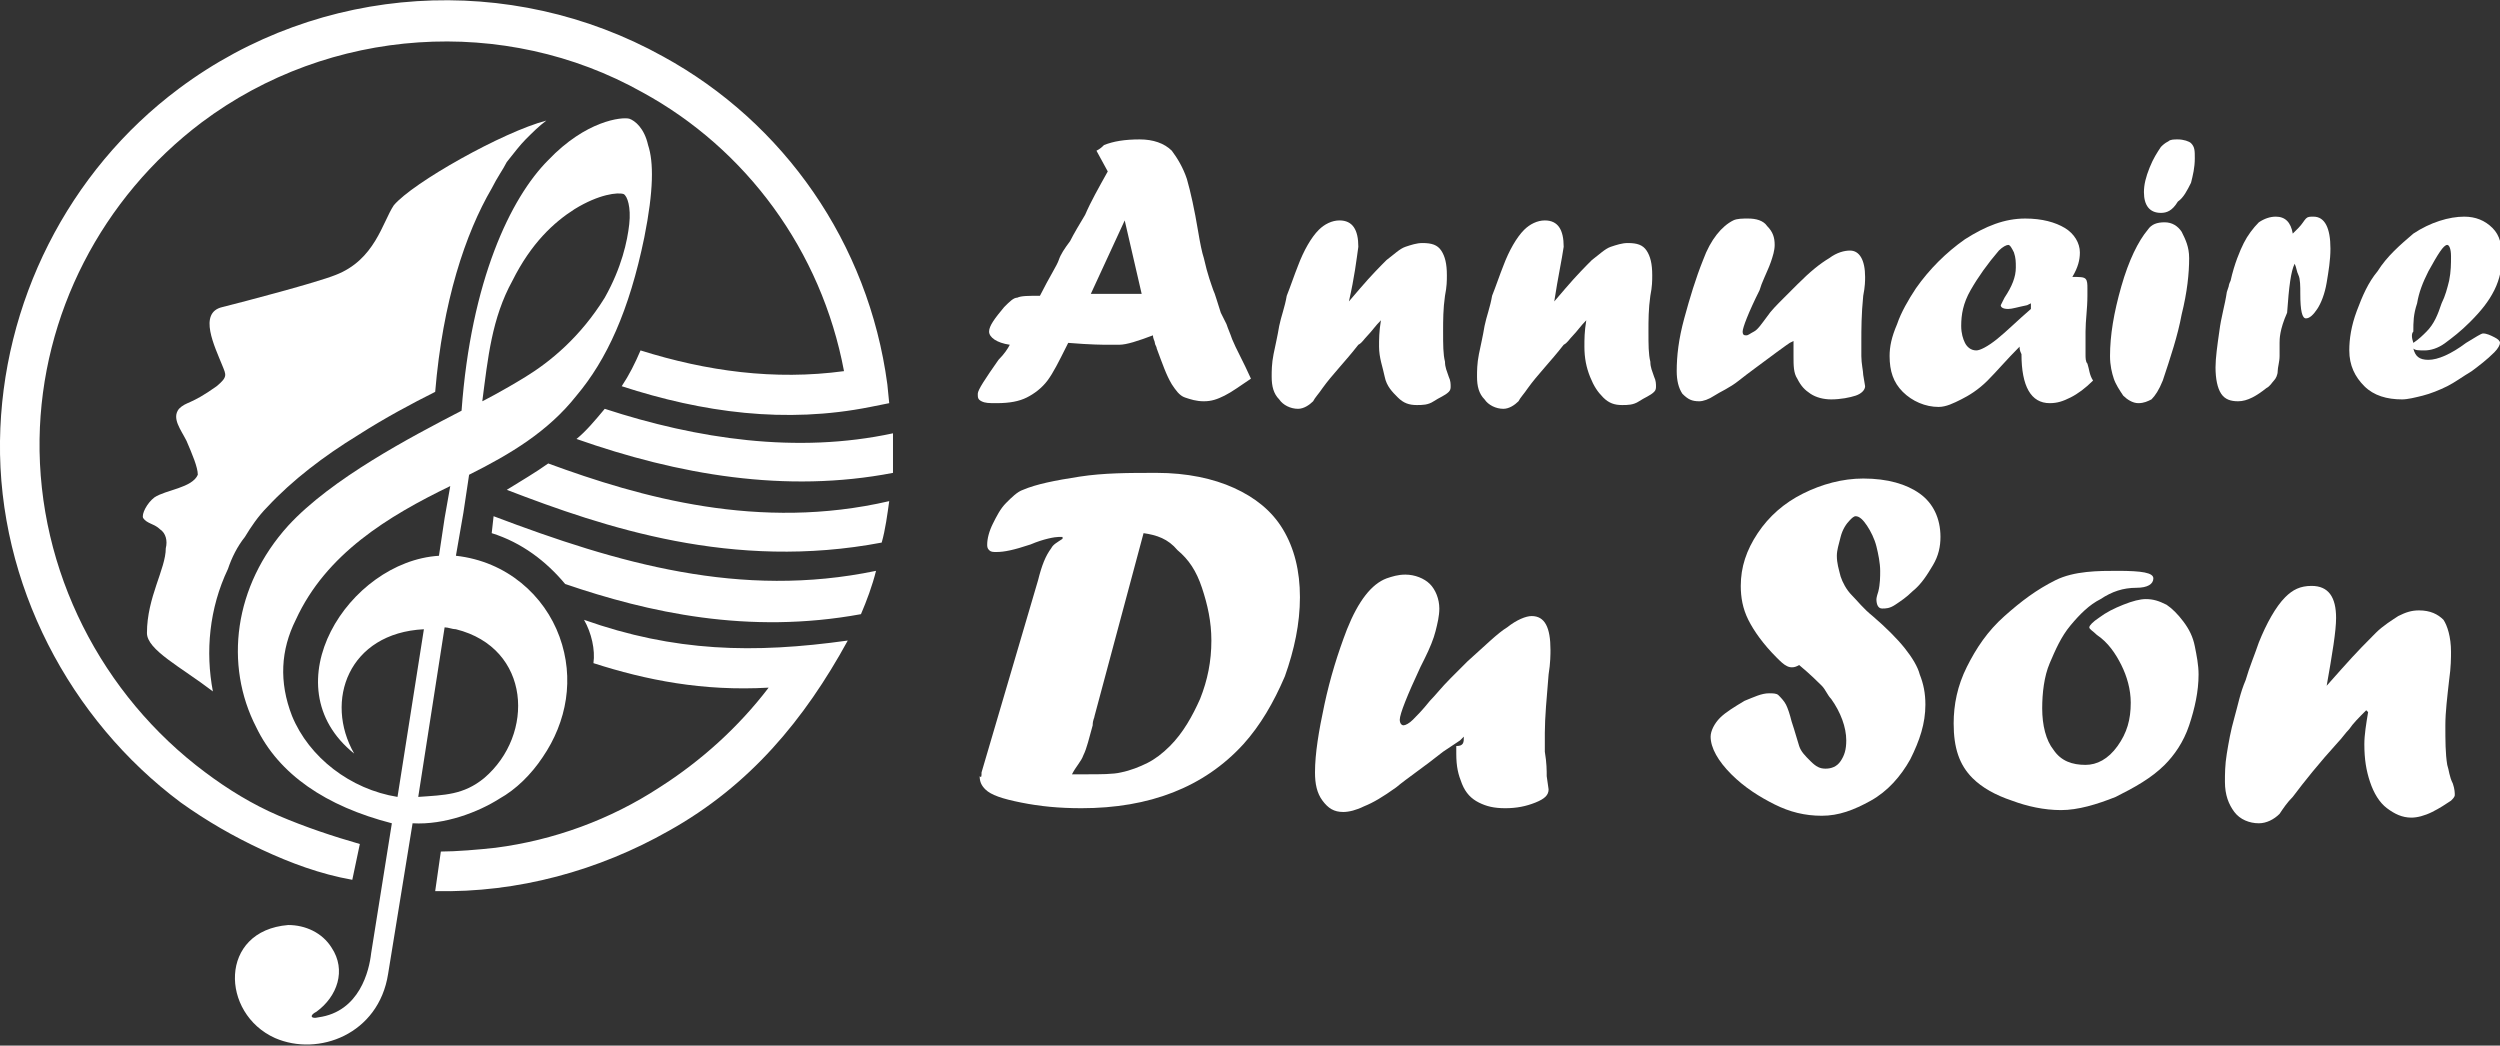
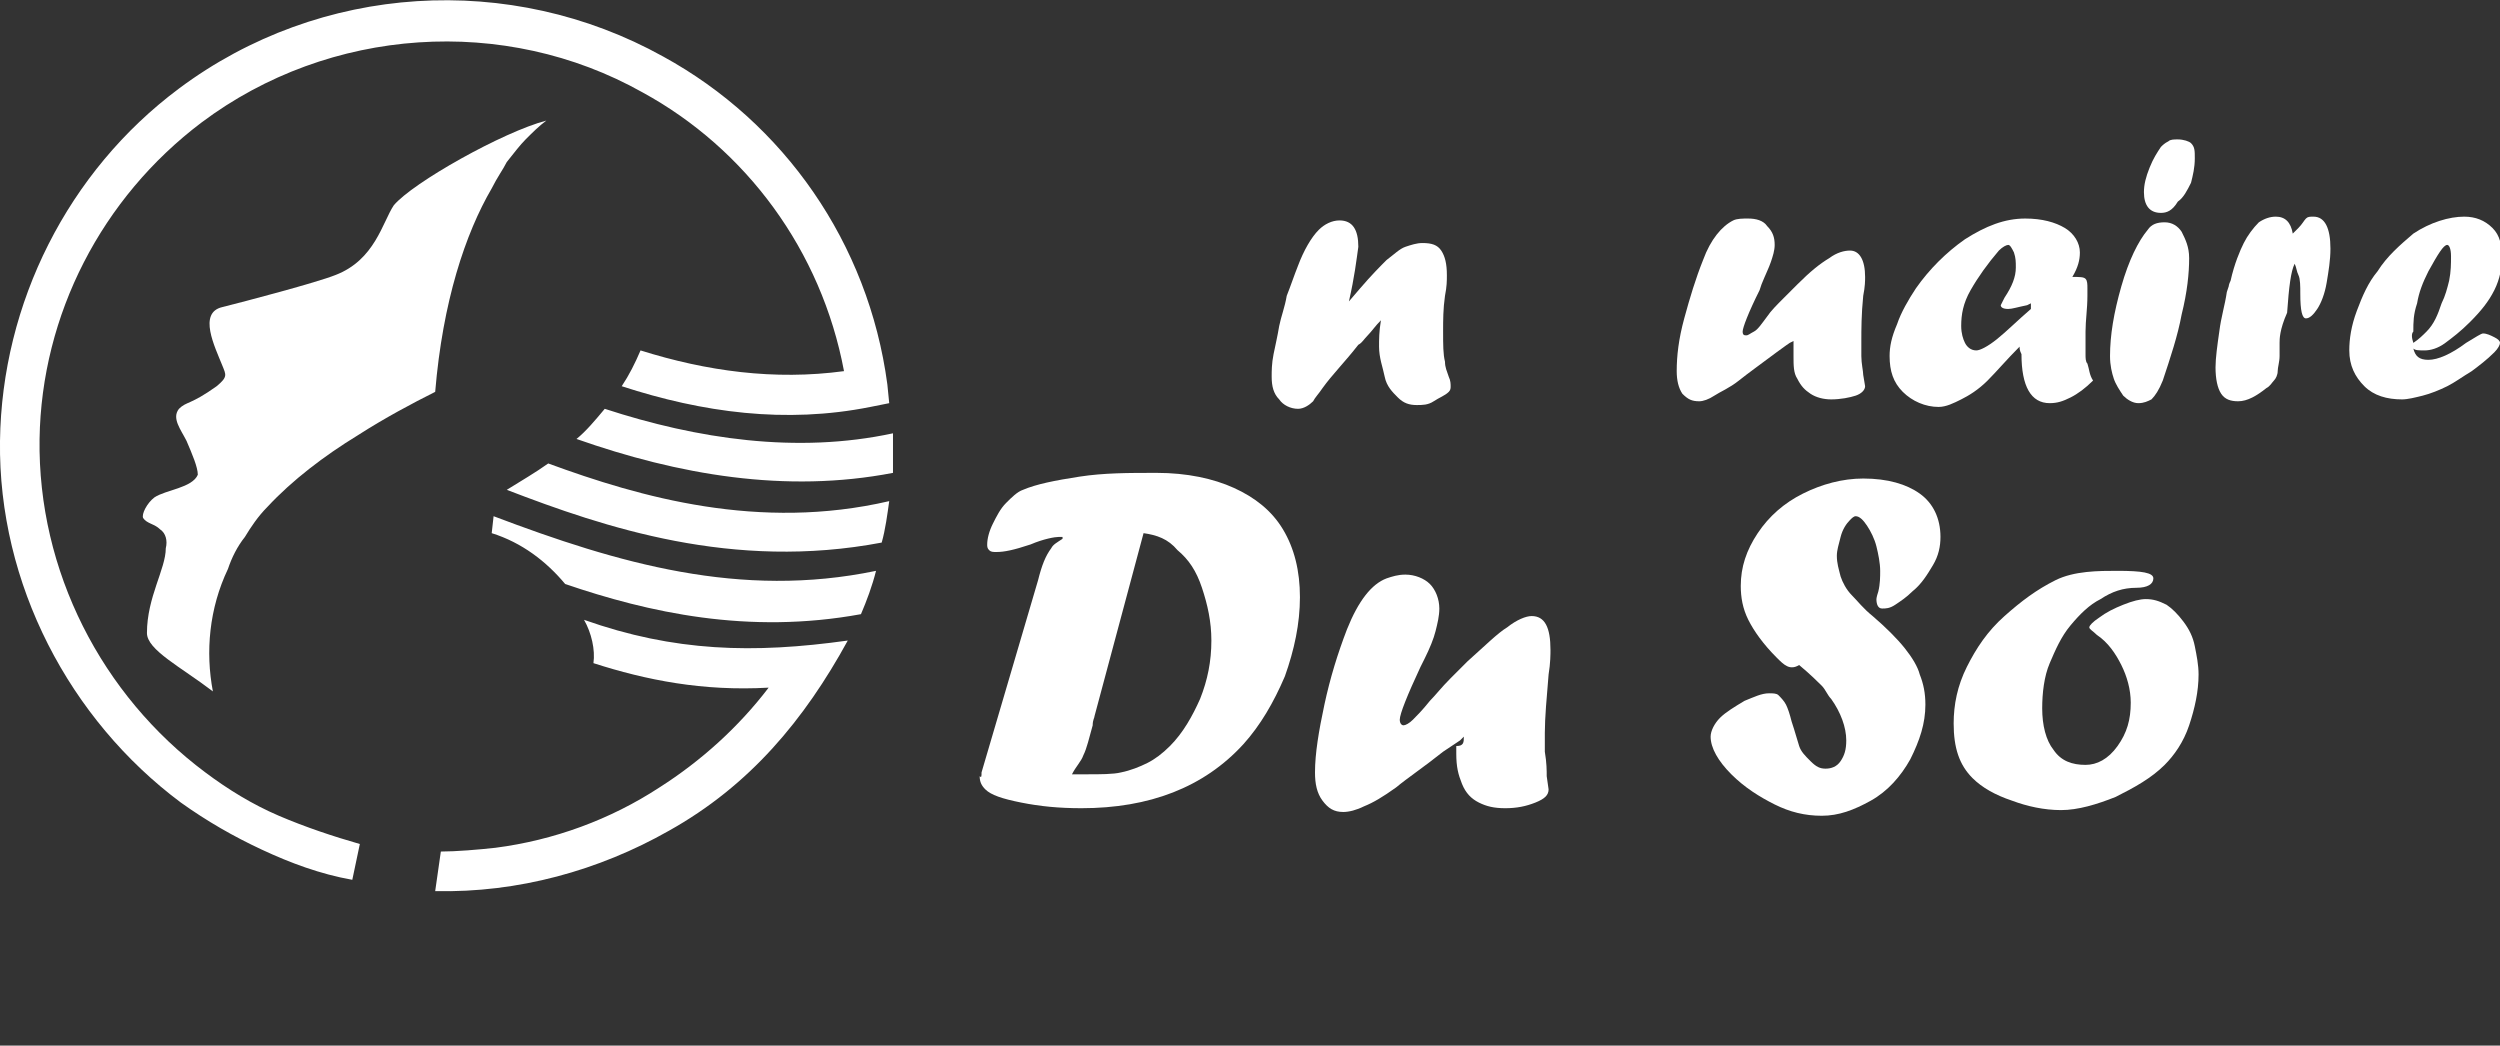
<svg xmlns="http://www.w3.org/2000/svg" version="1.1" id="Layer_1" x="0px" y="0px" width="132.7px" height="55.5px" viewBox="0 0 132.7 55.5" style="enable-background:new 0 0 132.7 55.5;" xml:space="preserve">
  <rect x="0" y="0" width="132.7" height="55.5" fill="#333333" stroke="none" />
  <style type="text/css">
	.st0{fill:#FFFFFF;}
	.st1{fill-rule:evenodd;clip-rule:evenodd;fill:#FFFFFF;}
</style>
  <g>
-     <path class="st0" d="M58.8,9.1L58.2,8c0.2-0.1,0.3-0.2,0.4-0.3c0.5-0.2,1.1-0.3,1.9-0.3c0.7,0,1.3,0.2,1.7,0.6   c0.3,0.4,0.6,0.9,0.8,1.5c0.2,0.7,0.4,1.6,0.6,2.8c0.1,0.6,0.2,1.1,0.3,1.4c0.2,0.9,0.4,1.4,0.5,1.7c0.1,0.2,0.2,0.6,0.4,1.2   c0.1,0.2,0.2,0.4,0.3,0.6c0.1,0.3,0.2,0.5,0.3,0.8c0.2,0.5,0.6,1.2,1,2.1c-0.6,0.4-1,0.7-1.4,0.9c-0.4,0.2-0.7,0.3-1.1,0.3   c-0.4,0-0.7-0.1-1-0.2s-0.5-0.4-0.7-0.7c-0.3-0.5-0.5-1.1-0.8-1.9c0-0.1-0.1-0.2-0.1-0.3c0-0.1-0.1-0.2-0.1-0.4   c-0.8,0.3-1.4,0.5-1.8,0.5c-0.2,0-0.5,0-0.6,0c-0.2,0-0.9,0-2.1-0.1l-0.1,0.2c-0.4,0.8-0.7,1.4-1,1.8c-0.3,0.4-0.7,0.7-1.1,0.9   s-0.9,0.3-1.6,0.3c-0.4,0-0.6,0-0.8-0.1s-0.2-0.2-0.2-0.4c0-0.2,0.4-0.8,1.1-1.8c0.3-0.3,0.5-0.6,0.6-0.8c-0.7-0.1-1.1-0.4-1.1-0.7   c0-0.3,0.3-0.7,0.8-1.3c0.3-0.3,0.5-0.5,0.7-0.5c0.2-0.1,0.6-0.1,1.2-0.1c0.5-1,0.9-1.6,1-1.9c0.1-0.3,0.3-0.6,0.6-1   c0.2-0.4,0.5-0.9,0.8-1.4C57.9,10.7,58.3,10,58.8,9.1z M59.7,11.7l-1.8,3.9h2.7L59.7,11.7L59.7,11.7z" />
    <path class="st0" d="M71.6,16l0.6-0.7c0.6-0.7,1.1-1.2,1.4-1.5c0.4-0.3,0.7-0.6,1-0.7c0.3-0.1,0.6-0.2,0.9-0.2c0.5,0,0.8,0.1,1,0.4   c0.2,0.3,0.3,0.7,0.3,1.3c0,0.3,0,0.6-0.1,1.1c-0.1,0.7-0.1,1.3-0.1,1.9c0,0.7,0,1.2,0.1,1.6c0,0.3,0.1,0.5,0.2,0.8   c0.1,0.2,0.1,0.4,0.1,0.5c0,0.1,0,0.2-0.1,0.3c-0.2,0.2-0.5,0.3-0.8,0.5s-0.6,0.2-0.9,0.2c-0.4,0-0.7-0.1-1-0.4s-0.6-0.6-0.7-1.1   s-0.3-1-0.3-1.6c0-0.4,0-0.8,0.1-1.4l0,0c-0.3,0.3-0.5,0.6-0.7,0.8c-0.2,0.2-0.3,0.4-0.5,0.5c-0.7,0.9-1.4,1.6-1.9,2.3   c-0.2,0.3-0.4,0.5-0.5,0.7c-0.2,0.2-0.5,0.4-0.8,0.4c-0.4,0-0.8-0.2-1-0.5c-0.3-0.3-0.4-0.7-0.4-1.2c0-0.3,0-0.7,0.1-1.2   c0.1-0.5,0.2-0.9,0.3-1.5c0.1-0.5,0.3-1,0.4-1.6c0.2-0.5,0.4-1.1,0.6-1.6c0.3-0.8,0.7-1.5,1.1-1.9c0.3-0.3,0.7-0.5,1.1-0.5   c0.7,0,1,0.5,1,1.4C72,13.8,71.9,14.7,71.6,16L71.6,16z" />
-     <path class="st0" d="M82.5,16l0.6-0.7c0.6-0.7,1.1-1.2,1.4-1.5c0.4-0.3,0.7-0.6,1-0.7c0.3-0.1,0.6-0.2,0.9-0.2c0.5,0,0.8,0.1,1,0.4   c0.2,0.3,0.3,0.7,0.3,1.3c0,0.3,0,0.6-0.1,1.1c-0.1,0.7-0.1,1.3-0.1,1.9c0,0.7,0,1.2,0.1,1.6c0,0.3,0.1,0.5,0.2,0.8   c0.1,0.2,0.1,0.4,0.1,0.5c0,0.1,0,0.2-0.1,0.3c-0.2,0.2-0.5,0.3-0.8,0.5s-0.6,0.2-0.9,0.2c-0.4,0-0.7-0.1-1-0.4   c-0.3-0.3-0.5-0.6-0.7-1.1s-0.3-1-0.3-1.6c0-0.4,0-0.8,0.1-1.4l0,0c-0.3,0.3-0.5,0.6-0.7,0.8c-0.2,0.2-0.3,0.4-0.5,0.5   c-0.7,0.9-1.4,1.6-1.9,2.3c-0.2,0.3-0.4,0.5-0.5,0.7c-0.2,0.2-0.5,0.4-0.8,0.4c-0.4,0-0.8-0.2-1-0.5c-0.3-0.3-0.4-0.7-0.4-1.2   c0-0.3,0-0.7,0.1-1.2c0.1-0.5,0.2-0.9,0.3-1.5c0.1-0.5,0.3-1,0.4-1.6c0.2-0.5,0.4-1.1,0.6-1.6c0.3-0.8,0.7-1.5,1.1-1.9   c0.3-0.3,0.7-0.5,1.1-0.5c0.7,0,1,0.5,1,1.4C82.9,13.8,82.7,14.7,82.5,16L82.5,16z" />
    <path class="st0" d="M95.2,18.1l-0.2,0.1c0,0-0.3,0.2-0.7,0.5c-0.8,0.6-1.5,1.1-2,1.5c-0.5,0.4-1,0.6-1.3,0.8   c-0.3,0.2-0.6,0.3-0.8,0.3c-0.4,0-0.6-0.1-0.9-0.4c-0.2-0.3-0.3-0.7-0.3-1.2c0-0.8,0.1-1.7,0.4-2.8s0.6-2.1,1-3.1   c0.4-1.1,1-1.8,1.6-2.1c0.2-0.1,0.5-0.1,0.8-0.1c0.4,0,0.8,0.1,1,0.4c0.3,0.3,0.4,0.6,0.4,1c0,0.3-0.1,0.6-0.2,0.9   c-0.1,0.3-0.3,0.7-0.5,1.2l-0.1,0.3c-0.6,1.2-0.9,2-0.9,2.2c0,0.2,0.1,0.2,0.2,0.2c0.1,0,0.2-0.1,0.4-0.2c0.2-0.1,0.4-0.4,0.7-0.8   c0.2-0.3,0.5-0.6,0.9-1l0.4-0.4l0.3-0.3c0.7-0.7,1.2-1.1,1.7-1.4c0.4-0.3,0.8-0.4,1.1-0.4c0.5,0,0.8,0.5,0.8,1.4c0,0.2,0,0.5-0.1,1   c-0.1,1-0.1,1.8-0.1,2.4c0,0.1,0,0.3,0,0.4c0,0.1,0,0.3,0,0.4c0,0.4,0.1,0.8,0.1,1l0.1,0.6c0,0.2-0.2,0.4-0.5,0.5s-0.8,0.2-1.3,0.2   c-0.4,0-0.8-0.1-1.1-0.3c-0.3-0.2-0.5-0.4-0.7-0.8c-0.2-0.3-0.2-0.7-0.2-1.2c0-0.1,0-0.2,0-0.3C95.2,18.6,95.2,18.4,95.2,18.1z" />
    <path class="st0" d="M107.2,18.4L107.2,18.4L107.2,18.4c-0.7,0.7-1.2,1.3-1.7,1.8c-0.5,0.5-1,0.8-1.4,1s-0.8,0.4-1.2,0.4   c-0.7,0-1.4-0.3-1.9-0.8c-0.5-0.5-0.7-1.1-0.7-1.9c0-0.5,0.1-1,0.4-1.7c0.2-0.6,0.6-1.3,1-1.9c0.7-1,1.6-1.9,2.6-2.6   c1.1-0.7,2.1-1.1,3.2-1.1c0.9,0,1.6,0.2,2.1,0.5s0.8,0.8,0.8,1.3c0,0.4-0.1,0.8-0.4,1.3c0.4,0,0.6,0,0.7,0.1   c0.1,0.1,0.1,0.3,0.1,0.5c0,0,0,0.1,0,0.4c0,0.7-0.1,1.3-0.1,1.9c0,0.3,0,0.5,0,0.7c0,0.2,0,0.3,0,0.5c0,0.2,0,0.4,0.1,0.5   c0.1,0.3,0.1,0.6,0.3,0.9c-0.4,0.4-0.8,0.7-1.2,0.9c-0.4,0.2-0.7,0.3-1.1,0.3c-1,0-1.5-0.9-1.5-2.6   C107.2,18.6,107.2,18.5,107.2,18.4z M107.8,16.1l-0.2,0.1c-0.5,0.1-0.8,0.2-1,0.2c-0.3,0-0.4-0.1-0.4-0.2c0,0,0.1-0.2,0.2-0.4   c0.4-0.6,0.6-1.1,0.6-1.6c0-0.3,0-0.5-0.1-0.8c-0.1-0.2-0.2-0.4-0.3-0.4c-0.1,0-0.3,0.1-0.5,0.3c-0.6,0.7-1.1,1.4-1.5,2.1   c-0.4,0.7-0.5,1.3-0.5,1.9c0,0.4,0.1,0.7,0.2,0.9c0.1,0.2,0.3,0.4,0.6,0.4c0.2,0,0.6-0.2,1.1-0.6c0.5-0.4,1.1-1,1.8-1.6L107.8,16.1   L107.8,16.1z" />
    <path class="st0" d="M113.5,21.4c-0.3,0-0.6-0.2-0.8-0.4c-0.2-0.3-0.4-0.6-0.5-0.9c-0.1-0.3-0.2-0.7-0.2-1.2c0-1.1,0.2-2.3,0.6-3.7   c0.4-1.4,0.9-2.4,1.4-3c0.2-0.3,0.5-0.4,0.9-0.4c0.4,0,0.7,0.2,0.9,0.5c0.2,0.4,0.4,0.8,0.4,1.4c0,0.8-0.1,1.8-0.4,3   c-0.2,1.1-0.6,2.3-1,3.5c-0.2,0.5-0.4,0.8-0.6,1C114,21.3,113.8,21.4,113.5,21.4L113.5,21.4z M114.7,11.3c-0.6,0-0.9-0.4-0.9-1.1   c0-0.4,0.1-0.8,0.3-1.3s0.4-0.8,0.6-1.1c0.1-0.1,0.2-0.2,0.4-0.3c0.1-0.1,0.3-0.1,0.5-0.1c0.3,0,0.6,0.1,0.7,0.2   c0.2,0.2,0.2,0.4,0.2,0.8c0,0.5-0.1,0.9-0.2,1.3c-0.2,0.4-0.4,0.8-0.7,1C115.3,11.2,115,11.3,114.7,11.3L114.7,11.3z" />
    <path class="st0" d="M121,18.2l0,0.2c0,0.1,0,0.3,0,0.5c0,0.3-0.1,0.6-0.1,0.8c0,0.2-0.1,0.4-0.2,0.5c-0.1,0.1-0.2,0.3-0.4,0.4   c-0.5,0.4-1,0.7-1.5,0.7c-0.4,0-0.7-0.1-0.9-0.4c-0.2-0.3-0.3-0.8-0.3-1.4c0-0.5,0.1-1.2,0.2-1.9c0.1-0.8,0.3-1.4,0.4-2.1l0.1-0.3   c0,0,0-0.1,0.1-0.3c0.2-0.9,0.5-1.6,0.7-2c0.2-0.4,0.5-0.8,0.8-1.1c0.3-0.2,0.6-0.3,0.9-0.3c0.5,0,0.8,0.3,0.9,0.9   c0.1-0.1,0.2-0.2,0.3-0.3c0.2-0.2,0.3-0.4,0.4-0.5c0.1-0.1,0.2-0.1,0.4-0.1c0.6,0,0.9,0.6,0.9,1.7c0,0.6-0.1,1.2-0.2,1.8   c-0.1,0.6-0.3,1.1-0.5,1.4s-0.4,0.5-0.6,0.5c-0.2,0-0.3-0.4-0.3-1.3c0-0.4,0-0.8-0.1-1s-0.1-0.4-0.2-0.6c-0.2,0.4-0.3,1.2-0.4,2.6   C121,17.5,121,18,121,18.2z" />
    <path class="st0" d="M128.1,18.5c0.1,0.4,0.3,0.6,0.8,0.6c0.5,0,1.2-0.3,2-0.9c0.5-0.3,0.8-0.5,0.9-0.5c0.2,0,0.4,0.1,0.6,0.2   c0.2,0.1,0.3,0.2,0.3,0.3c0,0.1-0.1,0.3-0.3,0.5c-0.4,0.4-0.8,0.7-1.2,1c-0.5,0.3-0.9,0.6-1.3,0.8c-0.4,0.2-0.9,0.4-1.3,0.5   c-0.4,0.1-0.8,0.2-1.1,0.2c-0.8,0-1.5-0.2-2-0.7c-0.5-0.5-0.8-1.1-0.8-1.9c0-0.6,0.1-1.3,0.4-2.1c0.3-0.8,0.6-1.5,1.1-2.1   c0.5-0.8,1.2-1.4,1.9-2c0.9-0.6,1.9-0.9,2.7-0.9c0.6,0,1.1,0.2,1.5,0.6c0.4,0.4,0.5,0.9,0.5,1.6c0,0.5-0.1,1.1-0.4,1.7   s-0.7,1.1-1.3,1.7c-0.5,0.5-0.9,0.8-1.3,1.1c-0.4,0.3-0.8,0.4-1.1,0.4C128.4,18.6,128.2,18.6,128.1,18.5z M128.1,18.2   c0.3-0.2,0.5-0.4,0.7-0.6c0.4-0.4,0.6-0.9,0.8-1.5c0.2-0.4,0.3-0.8,0.4-1.2c0.1-0.5,0.1-0.9,0.1-1.3c0-0.4-0.1-0.6-0.2-0.6   c-0.2,0-0.5,0.5-1,1.4c-0.3,0.6-0.5,1.1-0.6,1.7c-0.2,0.6-0.2,1-0.2,1.5C128,17.7,128,17.9,128.1,18.2z" />
    <path class="st0" d="M52.1,41l3-10.2c0.2-0.8,0.4-1.3,0.7-1.7c0.1-0.2,0.3-0.3,0.6-0.5v-0.1h-0.2c-0.2,0-0.8,0.1-1.5,0.4   c-0.9,0.3-1.4,0.4-1.8,0.4c-0.2,0-0.3,0-0.4-0.1c-0.1-0.1-0.1-0.2-0.1-0.3c0-0.3,0.1-0.7,0.3-1.1s0.4-0.8,0.7-1.1   c0.3-0.3,0.6-0.6,0.9-0.7c0.7-0.3,1.7-0.5,3-0.7s2.6-0.2,4.1-0.2c1.6,0,3,0.3,4.1,0.8c1.1,0.5,2,1.2,2.6,2.2c0.6,1,0.9,2.2,0.9,3.6   c0,1.4-0.3,2.8-0.8,4.2c-0.6,1.4-1.3,2.6-2.2,3.6c-2.1,2.3-5,3.4-8.6,3.4c-1.2,0-2.2-0.1-3.2-0.3c-1-0.2-1.6-0.4-1.9-0.7   c-0.2-0.2-0.3-0.4-0.3-0.7C52.1,41.3,52.1,41.2,52.1,41z M60.7,28.3L58.1,38c0,0.1-0.1,0.2-0.1,0.5c-0.2,0.7-0.3,1.2-0.5,1.6   c-0.1,0.3-0.4,0.6-0.6,1c0.2,0,0.5,0,0.8,0c0.7,0,1.4,0,1.8-0.1c0.5-0.1,1-0.3,1.4-0.5c0.4-0.2,0.8-0.5,1.2-0.9   c0.7-0.7,1.2-1.6,1.6-2.5c0.4-1,0.6-2,0.6-3.1c0-1-0.2-1.9-0.5-2.8s-0.7-1.5-1.3-2C62,28.6,61.4,28.4,60.7,28.3z" />
    <path class="st0" d="M77.7,39.1l-0.2,0.2c0,0-0.3,0.2-0.9,0.6c-1,0.8-1.9,1.4-2.5,1.9c-0.7,0.5-1.2,0.8-1.7,1   c-0.4,0.2-0.8,0.3-1.1,0.3c-0.5,0-0.8-0.2-1.1-0.6s-0.4-0.9-0.4-1.5c0-1,0.2-2.2,0.5-3.6c0.3-1.4,0.7-2.7,1.2-4   c0.6-1.5,1.3-2.4,2.1-2.7c0.3-0.1,0.6-0.2,1-0.2c0.5,0,1,0.2,1.3,0.5c0.3,0.3,0.5,0.8,0.5,1.3c0,0.4-0.1,0.8-0.2,1.2   c-0.1,0.4-0.3,0.9-0.6,1.5l-0.2,0.4c-0.7,1.5-1.1,2.5-1.1,2.8c0,0.2,0.1,0.3,0.2,0.3c0.1,0,0.3-0.1,0.5-0.3c0.2-0.2,0.5-0.5,0.9-1   c0.3-0.3,0.6-0.7,1.1-1.2l0.5-0.5l0.4-0.4c0.9-0.8,1.6-1.5,2.1-1.8c0.5-0.4,1-0.6,1.3-0.6c0.7,0,1,0.6,1,1.8c0,0.2,0,0.7-0.1,1.3   c-0.1,1.2-0.2,2.3-0.2,3.1c0,0.2,0,0.3,0,0.5s0,0.3,0,0.5c0.1,0.6,0.1,1,0.1,1.3l0.1,0.7c0,0.3-0.2,0.5-0.7,0.7   c-0.5,0.2-1,0.3-1.6,0.3c-0.6,0-1-0.1-1.4-0.3s-0.7-0.5-0.9-1s-0.3-0.9-0.3-1.6c0-0.1,0-0.2,0-0.4C77.7,39.6,77.7,39.4,77.7,39.1z" />
    <path class="st0" d="M94.3,34.9c-0.7-0.7-1.2-1.4-1.5-2c-0.3-0.6-0.4-1.2-0.4-1.8c0-1,0.3-1.9,0.9-2.8c0.6-0.9,1.4-1.6,2.4-2.1   c1-0.5,2.1-0.8,3.2-0.8c1.3,0,2.3,0.3,3,0.8s1.1,1.3,1.1,2.3c0,0.5-0.1,1-0.4,1.5s-0.6,1-1.1,1.4c-0.3,0.3-0.6,0.5-0.9,0.7   c-0.3,0.2-0.5,0.2-0.7,0.2c-0.2,0-0.3-0.2-0.3-0.5c0,0,0-0.1,0.1-0.4c0.1-0.4,0.1-0.8,0.1-1.1c0-0.4-0.1-0.9-0.2-1.3   c-0.1-0.4-0.3-0.8-0.5-1.1c-0.2-0.3-0.4-0.5-0.6-0.5c-0.1,0-0.2,0.1-0.3,0.2c-0.2,0.2-0.4,0.5-0.5,0.9c-0.1,0.4-0.2,0.7-0.2,1   c0,0.4,0.1,0.7,0.2,1.1c0.1,0.3,0.3,0.7,0.6,1c0.3,0.3,0.6,0.7,1.1,1.1c0.7,0.6,1.3,1.2,1.7,1.7c0.4,0.5,0.7,1,0.8,1.4   c0.2,0.5,0.3,1,0.3,1.6c0,1-0.3,1.9-0.8,2.9c-0.5,0.9-1.2,1.7-2.1,2.2s-1.7,0.8-2.6,0.8c-0.9,0-1.7-0.2-2.5-0.6   c-0.8-0.4-1.6-0.9-2.3-1.6c-0.7-0.7-1.1-1.4-1.1-2c0-0.3,0.2-0.7,0.5-1c0.3-0.3,0.8-0.6,1.3-0.9c0.5-0.2,0.9-0.4,1.3-0.4   c0.2,0,0.4,0,0.5,0.1c0.1,0.1,0.3,0.3,0.4,0.5s0.2,0.5,0.3,0.9c0.2,0.6,0.3,1,0.4,1.3c0.1,0.3,0.3,0.5,0.6,0.8   c0.3,0.3,0.5,0.4,0.8,0.4c0.3,0,0.6-0.1,0.8-0.4c0.2-0.3,0.3-0.6,0.3-1.1c0-0.7-0.3-1.5-0.8-2.2c-0.2-0.2-0.3-0.5-0.5-0.7   c-0.2-0.2-0.6-0.6-1.2-1.1C95,35.6,94.7,35.3,94.3,34.9z" />
    <path class="st0" d="M112.4,30.3c1.3,0,1.9,0.1,1.9,0.4c0,0.3-0.3,0.5-0.9,0.5c-0.7,0-1.3,0.2-1.9,0.6c-0.6,0.3-1.1,0.8-1.6,1.4   c-0.5,0.6-0.8,1.3-1.1,2s-0.4,1.6-0.4,2.4c0,0.9,0.2,1.7,0.6,2.2c0.4,0.6,1,0.8,1.7,0.8c0.6,0,1.2-0.3,1.7-1s0.7-1.4,0.7-2.3   c0-0.7-0.2-1.4-0.5-2c-0.3-0.6-0.7-1.2-1.3-1.6c-0.2-0.2-0.4-0.3-0.4-0.4c0-0.1,0.2-0.3,0.5-0.5c0.4-0.3,0.8-0.5,1.3-0.7   s0.9-0.3,1.2-0.3c0.4,0,0.7,0.1,1.1,0.3c0.3,0.2,0.6,0.5,0.9,0.9c0.3,0.4,0.5,0.8,0.6,1.3c0.1,0.5,0.2,1,0.2,1.5   c0,0.9-0.2,1.8-0.5,2.7c-0.3,0.9-0.8,1.6-1.3,2.1c-0.7,0.7-1.6,1.2-2.6,1.7c-1,0.4-2,0.7-2.9,0.7c-0.9,0-1.8-0.2-2.6-0.5   c-0.9-0.3-1.6-0.7-2.1-1.2c-0.7-0.7-1-1.6-1-2.9c0-1,0.2-2,0.7-3c0.5-1,1.1-1.9,2-2.7s1.7-1.4,2.7-1.9S111.4,30.3,112.4,30.3z" />
-     <path class="st0" d="M123.5,36.4l0.8-0.9c0.8-0.9,1.4-1.5,1.8-1.9s0.9-0.7,1.2-0.9c0.4-0.2,0.7-0.3,1.1-0.3c0.6,0,1,0.2,1.3,0.5   c0.2,0.3,0.4,0.9,0.4,1.7c0,0.3,0,0.8-0.1,1.5c-0.1,0.9-0.2,1.7-0.2,2.4c0,0.8,0,1.5,0.1,2.1c0.1,0.3,0.1,0.6,0.3,1   c0.1,0.3,0.1,0.5,0.1,0.6c0,0.1-0.1,0.2-0.2,0.3c-0.3,0.2-0.6,0.4-1,0.6c-0.4,0.2-0.8,0.3-1.1,0.3c-0.5,0-0.9-0.2-1.3-0.5   c-0.4-0.3-0.7-0.8-0.9-1.4c-0.2-0.6-0.3-1.2-0.3-2c0-0.5,0.1-1.1,0.2-1.7l-0.1-0.1c-0.4,0.4-0.7,0.7-0.9,1   c-0.2,0.2-0.4,0.5-0.6,0.7c-1,1.1-1.8,2.1-2.4,2.9c-0.3,0.3-0.5,0.6-0.7,0.9c-0.3,0.3-0.7,0.5-1.1,0.5c-0.5,0-1-0.2-1.3-0.6   c-0.3-0.4-0.5-0.9-0.5-1.6c0-0.4,0-0.9,0.1-1.5c0.1-0.6,0.2-1.2,0.4-1.9s0.3-1.3,0.6-2c0.2-0.7,0.5-1.4,0.7-2   c0.4-1,0.9-1.9,1.4-2.4c0.4-0.4,0.8-0.6,1.4-0.6c0.9,0,1.3,0.6,1.3,1.7C124,33.5,123.8,34.7,123.5,36.4L123.5,36.4z" />
  </g>
  <g>
    <g>
-       <path class="st1" d="M22.2,42.3l1.4-9c0.2,0,0.4,0.1,0.6,0.1c4,1,4.2,5.6,1.5,7.9C24.6,42.2,23.6,42.2,22.2,42.3 M15.5,38    c-0.7-1.8-0.6-3.5,0.2-5.1c1.6-3.5,4.9-5.5,8.2-7.1l-0.3,1.7l-0.3,2c-4.8,0.3-9,6.9-4.5,10.5c-1.6-2.8-0.3-6.4,3.7-6.6l-1.4,8.9    C18.6,41.9,16.4,40.2,15.5,38z M27.2,14.9c1-2,2.2-3.1,3.3-3.8c1.3-0.8,2.3-0.9,2.6-0.8c0.2,0.1,0.4,0.7,0.3,1.6    c-0.1,0.9-0.4,2.3-1.3,3.9c-1.3,2.1-2.9,3.4-4.2,4.2c-1.3,0.8-2.3,1.3-2.3,1.3C25.9,19,26.1,16.9,27.2,14.9z M29.7,33.8    c-0.8-2.2-2.8-4-5.5-4.3l0.4-2.3l0.3-2c2.2-1.1,4.2-2.3,5.7-4.2c1.6-1.9,2.8-4.5,3.6-8.4c0.5-2.5,0.5-4,0.2-4.9    c-0.2-0.9-0.7-1.3-1-1.4c-0.4-0.1-2.3,0.1-4.3,2.2c-2,2-4.1,6.4-4.6,13.3c-2.7,1.4-6.9,3.6-9.2,6.1c-2.9,3.2-3.4,7.4-1.7,10.7    c1.2,2.5,3.7,4.2,7.2,5.1l-1.1,6.9c-0.1,0.9-0.6,3.1-2.8,3.4c-0.4,0.1-0.5-0.1-0.1-0.3c1.1-0.8,1.6-2.2,0.8-3.4    c-0.5-0.8-1.4-1.2-2.3-1.2c-3.7,0.3-3.6,4.7-0.7,6c2.3,1,5.5-0.2,6-3.4l1.3-8c1.7,0.1,3.5-0.6,4.6-1.3c0.9-0.5,1.7-1.3,2.3-2.2    C30.1,38.3,30.5,36,29.7,33.8z" />
      <path class="st1" d="M11.3,36.7c-1.7-1.3-3.5-2.2-3.5-3.1c0-1.9,1-3.4,1-4.5c0.1-0.4,0-0.8-0.3-1c-0.3-0.3-0.7-0.3-0.9-0.6    c-0.1-0.2,0.2-0.8,0.6-1.1c0.6-0.4,2-0.5,2.3-1.2c0-0.4-0.3-1.1-0.6-1.8c-0.3-0.6-0.8-1.2-0.4-1.7c0.4-0.4,0.6-0.2,2-1.2    c0.6-0.5,0.5-0.6,0.3-1.1c-0.4-1-1.3-2.8,0-3.1c1.2-0.3,5-1.3,6-1.7c2.1-0.8,2.5-2.8,3.1-3.7C21.9,9.7,26.7,7,29,6.4    c-0.4,0.3-0.7,0.6-1.1,1l0,0l0,0c-0.3,0.3-0.6,0.7-1,1.2C26.7,9,26.4,9.4,26.1,10c-1.4,2.4-2.6,6-3,10.8c-1.2,0.6-2.7,1.4-4.1,2.3    c-1.8,1.1-3.5,2.4-4.8,3.8l0,0c-0.5,0.5-0.9,1.1-1.2,1.6c-0.4,0.5-0.7,1.1-0.9,1.7C11.1,32.3,10.9,34.6,11.3,36.7" />
      <path class="st0" d="M31,32.9c4.8,1.7,9,1.8,14,1.1c-2.3,4.2-5.2,7.7-9.5,10.1c-3.7,2.1-8,3.3-12.4,3.2l0.3-2.1    c0.8,0,2-0.1,2.9-0.2c3.1-0.4,6.1-1.5,8.7-3.2c2.2-1.4,4.2-3.2,5.8-5.3c-3.5,0.2-6.5-0.4-9.3-1.3C31.6,34.5,31.4,33.6,31,32.9     M26.2,27.4c6.6,2.5,13.1,4.4,20.3,2.9c-0.2,0.8-0.5,1.6-0.8,2.3c-6,1.1-11.3-0.1-15.7-1.6c-1-1.2-2.3-2.2-3.9-2.7L26.2,27.4z     M29.1,24.6c4.9,1.8,11.2,3.6,18.1,2c-0.1,0.7-0.2,1.5-0.4,2.2C38.9,30.3,32.1,28,26.9,26C27.7,25.5,28.4,25.1,29.1,24.6z     M32.1,21.7c4.9,1.6,10.2,2.4,15.3,1.3c0,0.7,0,1.4,0,2.1c-5.7,1.1-11.4,0.1-16.8-1.8C31.1,22.9,31.6,22.3,32.1,21.7z M18.7,46.7    c-1.7-0.3-3.3-0.9-4.8-1.6c-1.5-0.7-2.9-1.5-4.3-2.5C3.7,38.2-0.1,31,0,23.4C0.1,16.1,3.6,9.1,9.5,4.7C17-0.9,27.1-1.5,35.2,3    c6.4,3.5,10.9,9.9,11.9,17.4l0.1,1l-1,0.2c-4.5,0.9-8.9,0.3-13.2-1.1c0.4-0.6,0.7-1.2,1-1.9c3.5,1.1,7.1,1.6,10.8,1.1    c-1.2-6.4-5.2-11.8-10.7-14.8c-7.3-4.1-16.6-3.5-23.4,1.6c-5.3,4-8.5,10.2-8.6,16.8C2,30.3,5.4,36.9,10.9,41    c1.2,0.9,2.5,1.7,3.9,2.3c1.4,0.6,2.9,1.1,4.3,1.5L18.7,46.7z" />
    </g>
  </g>
</svg>